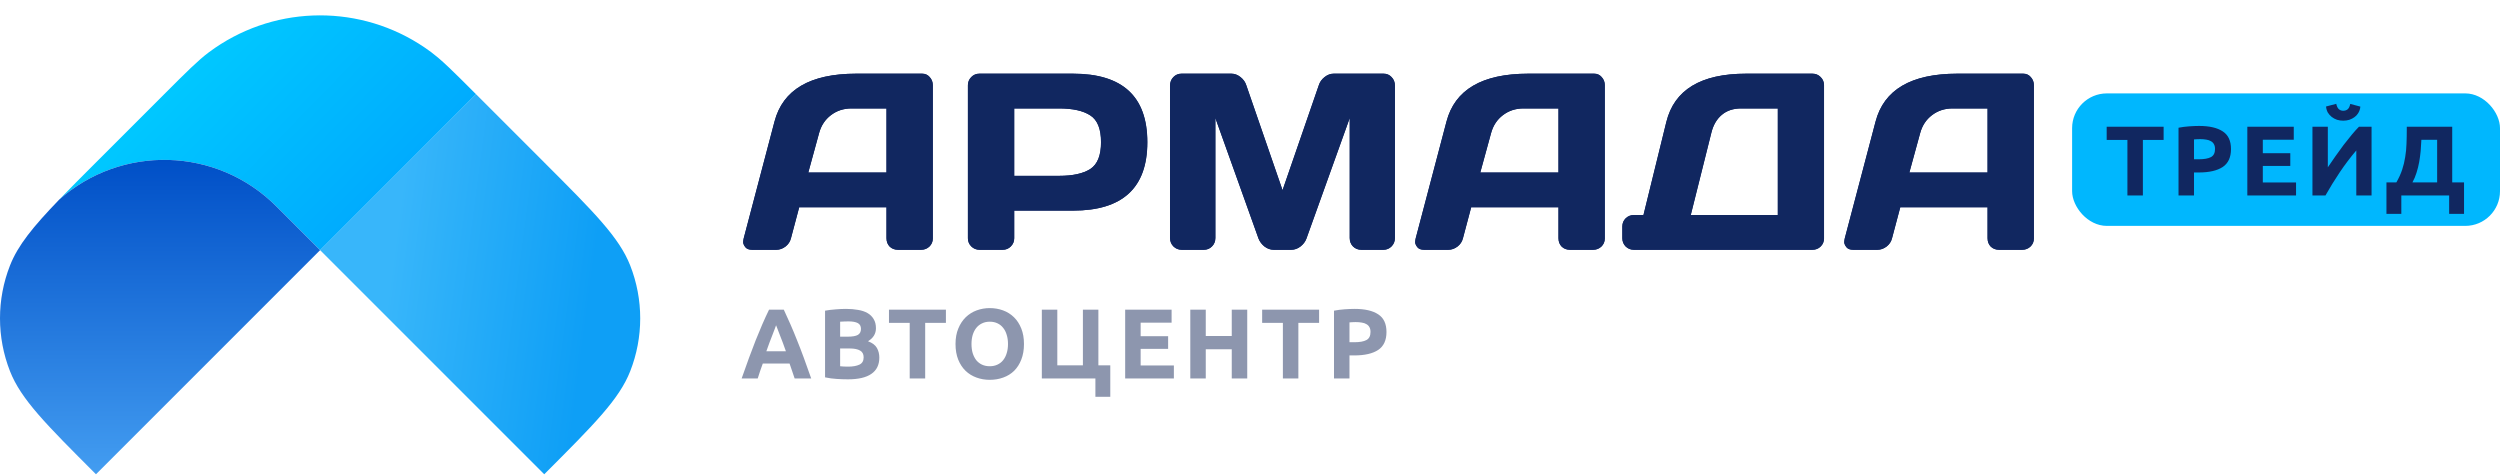
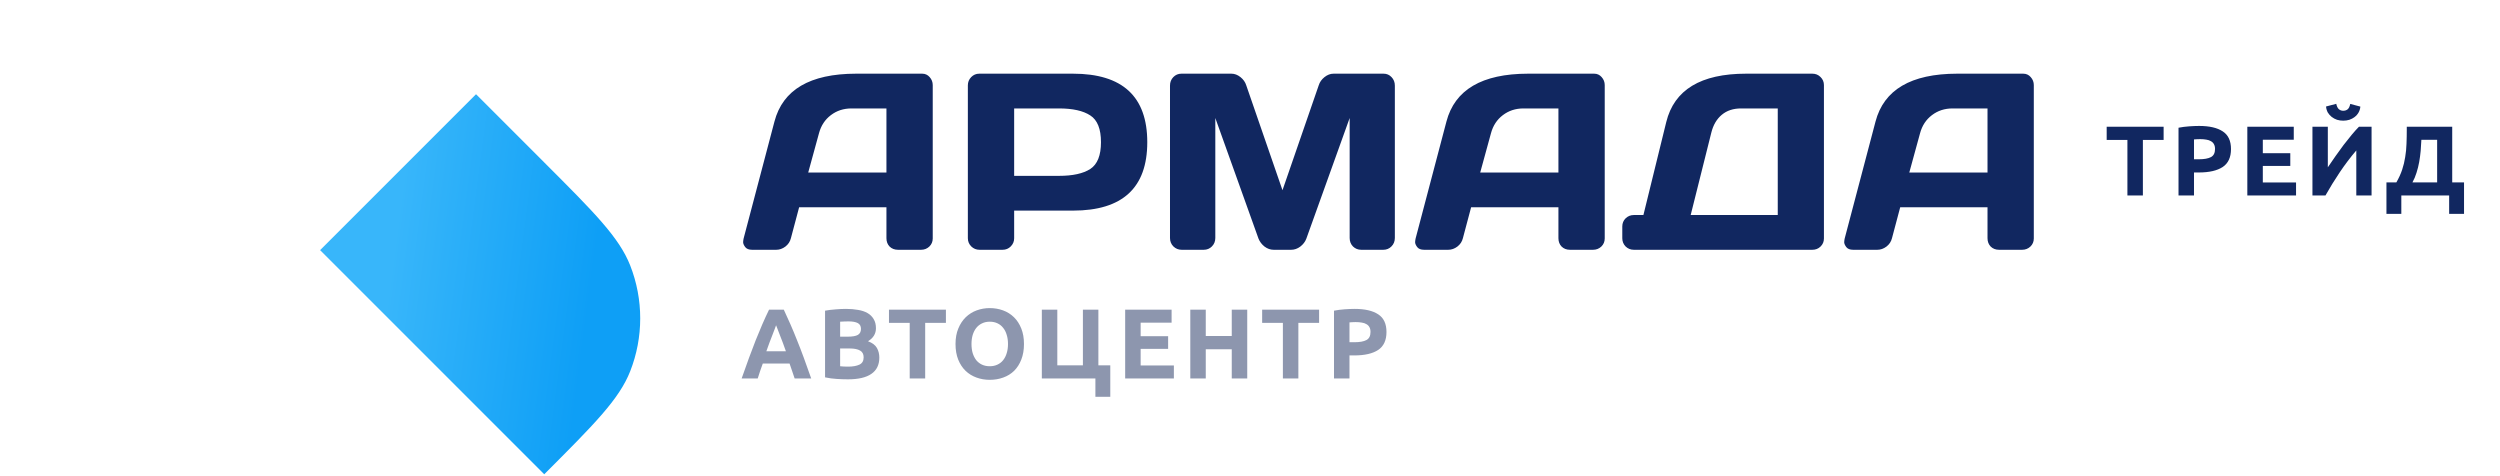
<svg xmlns="http://www.w3.org/2000/svg" width="1151" height="219" viewBox="0 0 1151 219" fill="none">
-   <rect x="954" y="43" width="197" height="61" rx="16" fill="#00B7FE" />
  <path d="M996.13 58.348V64.423H986.584V90H979.459V64.423H969.913V58.348H996.13ZM1012.49 57.983C1017.21 57.983 1020.84 58.82 1023.36 60.495C1025.89 62.139 1027.15 64.849 1027.15 68.625C1027.15 72.431 1025.88 75.186 1023.32 76.892C1020.76 78.566 1017.11 79.404 1012.36 79.404H1010.12V90H1002.99V58.805C1004.55 58.5 1006.19 58.287 1007.93 58.165C1009.66 58.044 1011.18 57.983 1012.49 57.983ZM1012.95 64.057C1012.43 64.057 1011.91 64.072 1011.4 64.103C1010.91 64.133 1010.48 64.164 1010.12 64.194V73.329H1012.36C1014.82 73.329 1016.68 72.994 1017.93 72.324C1019.18 71.654 1019.8 70.406 1019.8 68.579C1019.8 67.696 1019.63 66.965 1019.3 66.387C1018.99 65.808 1018.54 65.351 1017.93 65.016C1017.35 64.651 1016.63 64.407 1015.78 64.286C1014.93 64.133 1013.99 64.057 1012.95 64.057ZM1034.67 90V58.348H1056.05V64.331H1041.8V70.543H1054.45V76.389H1041.8V84.017H1057.1V90H1034.67ZM1064.65 90V58.348H1071.73V77.029C1072.83 75.384 1074 73.679 1075.25 71.913C1076.5 70.117 1077.75 68.396 1078.99 66.752C1080.27 65.077 1081.52 63.509 1082.74 62.048C1083.96 60.586 1085.07 59.353 1086.07 58.348H1091.87V90H1084.84V69.264C1082.16 72.4 1079.63 75.734 1077.26 79.267C1074.88 82.799 1072.68 86.376 1070.64 90H1064.65ZM1078.81 55.562C1077.84 55.562 1076.89 55.425 1075.98 55.151C1075.1 54.846 1074.29 54.42 1073.56 53.872C1072.83 53.293 1072.22 52.608 1071.73 51.817C1071.28 50.995 1071 50.066 1070.91 49.031L1075.61 47.797C1075.86 48.954 1076.25 49.776 1076.8 50.264C1077.38 50.751 1078.05 50.995 1078.81 50.995C1079.6 50.995 1080.27 50.781 1080.82 50.355C1081.4 49.898 1081.81 49.061 1082.05 47.843L1086.71 49.076C1086.62 50.111 1086.33 51.04 1085.85 51.862C1085.39 52.654 1084.8 53.324 1084.06 53.872C1083.36 54.42 1082.56 54.846 1081.64 55.151C1080.73 55.425 1079.79 55.562 1078.81 55.562ZM1098.72 83.971H1103.29C1104.41 82.022 1105.3 80.089 1105.94 78.171C1106.58 76.252 1107.05 74.303 1107.35 72.324C1107.69 70.345 1107.88 68.305 1107.95 66.204C1108.04 64.103 1108.08 61.895 1108.08 59.581V58.348H1129V83.971H1134.44V98.45H1127.59V90H1105.57V98.45H1098.72V83.971ZM1114.8 64.377C1114.74 66.021 1114.63 67.711 1114.48 69.447C1114.32 71.182 1114.1 72.903 1113.79 74.608C1113.49 76.283 1113.08 77.927 1112.56 79.541C1112.07 81.124 1111.45 82.601 1110.69 83.971H1122.06V64.377H1114.8Z" fill="#112760" />
  <path d="M147.378 115.164L250.567 218.354C273.57 195.35 285.072 183.849 290.15 170.909C296.291 155.264 296.291 137.876 290.15 122.23C285.072 109.291 273.57 97.789 250.567 74.786L219.162 43.38" fill="url(#paint0_linear_2306_0)" />
  <path d="M219.162 43.38L147.378 115.164Z" fill="url(#paint1_linear_2306_0)" />
-   <path d="M96.228 24.025C91.223 27.752 86.013 32.961 75.594 43.38L44.189 74.786C37.624 81.35 31.996 86.978 27.187 91.97C55.841 66.518 99.733 67.519 127.189 94.975L147.378 115.164L219.162 43.38C218.847 43.066 218.537 42.756 218.232 42.45C213.502 37.721 209.88 34.108 206.853 31.229C204.919 29.39 203.227 27.851 201.645 26.511C200.57 25.6 199.545 24.782 198.528 24.025C196.631 22.613 194.69 21.289 192.71 20.053C163.018 1.515 124.686 2.839 96.228 24.025Z" fill="url(#paint2_linear_2306_0)" />
-   <path d="M147.378 115.164L127.189 94.975C99.733 67.519 55.841 66.518 27.187 91.97C15.144 104.471 8.234 112.983 4.605 122.23C-1.535 137.876 -1.535 155.264 4.605 170.909C9.684 183.849 21.185 195.35 44.189 218.354L147.378 115.164Z" fill="url(#paint3_linear_2306_0)" />
  <path d="M342.36 109.798L356.552 55.973C360.396 41.31 372.91 33.96 394.094 33.922H424.569C425.963 33.922 427.113 34.45 428.018 35.505C428.96 36.561 429.431 37.786 429.431 39.18V109.798C429.431 111.268 428.903 112.512 427.848 113.53C426.793 114.51 425.53 115 424.06 115H413.43C411.885 115 410.603 114.51 409.586 113.53C408.606 112.512 408.116 111.231 408.116 109.685V95.437H367.916L364.128 109.685C363.751 111.231 362.903 112.512 361.584 113.53C360.264 114.51 358.87 115 357.4 115H346.261C344.791 115 343.736 114.585 343.095 113.756C342.454 112.889 342.134 112.135 342.134 111.495C342.172 110.854 342.247 110.288 342.36 109.798ZM372.1 79.437H408.116V49.923H392.002C388.383 49.923 385.217 50.959 382.503 53.033C379.827 55.068 378.018 57.82 377.076 61.287L372.1 79.437ZM445.601 109.685V39.294C445.601 37.824 446.11 36.561 447.128 35.505C448.146 34.45 449.39 33.922 450.86 33.922H493.999C516.804 33.922 528.206 44.439 528.206 65.471C528.206 86.466 516.804 96.964 493.999 96.964H466.917V109.685C466.917 111.155 466.389 112.418 465.334 113.473C464.316 114.491 463.072 115 461.602 115H450.973C449.503 115 448.24 114.491 447.185 113.473C446.129 112.418 445.601 111.155 445.601 109.685ZM466.917 80.963H487.554C493.886 80.963 498.692 79.908 501.971 77.797C505.251 75.648 506.89 71.54 506.89 65.471C506.89 59.365 505.251 55.257 501.971 53.146C498.692 50.997 493.886 49.923 487.554 49.923H466.917V80.963ZM538.666 109.572V39.407C538.666 37.861 539.174 36.561 540.192 35.505C541.21 34.45 542.454 33.922 543.924 33.922H566.935C568.405 33.922 569.8 34.45 571.119 35.505C572.439 36.561 573.324 37.824 573.777 39.294L590.456 87.578L607.135 39.294C607.587 37.824 608.473 36.561 609.792 35.505C611.112 34.45 612.506 33.922 613.976 33.922H636.988C638.458 33.922 639.683 34.45 640.663 35.505C641.681 36.561 642.19 37.861 642.19 39.407V109.572C642.19 111.118 641.662 112.418 640.606 113.473C639.589 114.491 638.345 115 636.875 115H626.698C625.228 115 623.965 114.491 622.91 113.473C621.892 112.418 621.383 111.118 621.383 109.572V54.333L601.425 109.911C600.897 111.306 599.973 112.512 598.654 113.53C597.335 114.51 595.94 115 594.47 115H586.385C584.915 115 583.52 114.51 582.201 113.53C580.92 112.512 579.996 111.306 579.431 109.911L559.529 54.333V109.572C559.529 111.118 559.001 112.418 557.946 113.473C556.928 114.491 555.684 115 554.214 115H544.037C542.567 115 541.304 114.491 540.249 113.473C539.193 112.418 538.666 111.118 538.666 109.572ZM651.745 109.798L665.936 55.973C669.781 41.31 682.295 33.96 703.478 33.922H733.953C735.348 33.922 736.498 34.45 737.402 35.505C738.345 36.561 738.816 37.786 738.816 39.18V109.798C738.816 111.268 738.288 112.512 737.233 113.53C736.177 114.51 734.914 115 733.444 115H722.815C721.27 115 719.988 114.51 718.97 113.53C717.99 112.512 717.5 111.231 717.5 109.685V95.437H677.301L673.512 109.685C673.136 111.231 672.287 112.512 670.968 113.53C669.649 114.51 668.254 115 666.784 115H655.646C654.176 115 653.121 114.585 652.48 113.756C651.839 112.889 651.519 112.135 651.519 111.495C651.556 110.854 651.632 110.288 651.745 109.798ZM681.485 79.437H717.5V49.923H701.387C697.768 49.923 694.602 50.959 691.888 53.033C689.212 55.068 687.402 57.82 686.46 61.287L681.485 79.437ZM746.901 109.685V104.257C746.901 102.787 747.41 101.544 748.427 100.526C749.483 99.508 750.746 98.999 752.216 98.999H756.626L767.142 56.199C770.798 41.348 783.048 33.922 803.893 33.922H834.424C835.894 33.922 837.138 34.431 838.156 35.449C839.211 36.467 839.739 37.71 839.739 39.18V109.798C839.739 111.268 839.211 112.512 838.156 113.53C837.138 114.51 835.894 115 834.424 115H752.216C750.746 115 749.483 114.491 748.427 113.473C747.41 112.418 746.901 111.155 746.901 109.685ZM778.393 98.999H818.48V49.923H801.575C797.994 49.923 795.035 50.903 792.698 52.863C790.361 54.823 788.759 57.556 787.892 61.061L778.393 98.999ZM849.294 109.798L863.485 55.973C867.33 41.31 879.844 33.96 901.028 33.922H931.503C932.897 33.922 934.047 34.45 934.951 35.505C935.894 36.561 936.365 37.786 936.365 39.18V109.798C936.365 111.268 935.837 112.512 934.782 113.53C933.726 114.51 932.464 115 930.994 115H920.364C918.819 115 917.537 114.51 916.52 113.53C915.54 112.512 915.05 111.231 915.05 109.685V95.437H874.85L871.062 109.685C870.685 111.231 869.837 112.512 868.517 113.53C867.198 114.51 865.804 115 864.334 115H853.195C851.725 115 850.67 114.585 850.029 113.756C849.388 112.889 849.068 112.135 849.068 111.495C849.106 110.854 849.181 110.288 849.294 109.798ZM879.034 79.437H915.05V49.923H898.936C895.317 49.923 892.151 50.959 889.437 53.033C886.761 55.068 884.952 57.82 884.009 61.287L879.034 79.437Z" fill="#112760" />
-   <path d="M342.413 109.798L356.605 55.973C360.45 41.31 372.964 33.96 394.147 33.922H424.622C426.017 33.922 427.166 34.45 428.071 35.505C429.013 36.561 429.484 37.786 429.484 39.18V109.798C429.484 111.268 428.957 112.512 427.901 113.53C426.846 114.51 425.583 115 424.113 115H413.484C411.938 115 410.657 114.51 409.639 113.53C408.659 112.512 408.169 111.231 408.169 109.685V95.437H367.969L364.181 109.685C363.804 111.231 362.956 112.512 361.637 113.53C360.318 114.51 358.923 115 357.453 115H346.315C344.845 115 343.789 114.585 343.149 113.756C342.508 112.889 342.187 112.135 342.187 111.495C342.225 110.854 342.3 110.288 342.413 109.798ZM372.153 79.437H408.169V49.923H392.055C388.437 49.923 385.27 50.959 382.557 53.033C379.88 55.068 378.071 57.82 377.129 61.287L372.153 79.437ZM445.655 109.685V39.294C445.655 37.824 446.164 36.561 447.181 35.505C448.199 34.45 449.443 33.922 450.913 33.922H494.053C516.857 33.922 528.259 44.439 528.259 65.471C528.259 86.466 516.857 96.964 494.053 96.964H466.97V109.685C466.97 111.155 466.442 112.418 465.387 113.473C464.369 114.491 463.125 115 461.655 115H451.026C449.556 115 448.293 114.491 447.238 113.473C446.182 112.418 445.655 111.155 445.655 109.685ZM466.97 80.963H487.607C493.94 80.963 498.745 79.908 502.025 77.797C505.304 75.648 506.944 71.54 506.944 65.471C506.944 59.365 505.304 55.257 502.025 53.146C498.745 50.997 493.94 49.923 487.607 49.923H466.97V80.963ZM538.719 109.572V39.407C538.719 37.861 539.228 36.561 540.245 35.505C541.263 34.45 542.507 33.922 543.977 33.922H566.989C568.459 33.922 569.853 34.45 571.173 35.505C572.492 36.561 573.378 37.824 573.83 39.294L590.509 87.578L607.188 39.294C607.641 37.824 608.526 36.561 609.846 35.505C611.165 34.45 612.56 33.922 614.03 33.922H637.041C638.511 33.922 639.736 34.45 640.716 35.505C641.734 36.561 642.243 37.861 642.243 39.407V109.572C642.243 111.118 641.715 112.418 640.66 113.473C639.642 114.491 638.398 115 636.928 115H626.751C625.281 115 624.018 114.491 622.963 113.473C621.945 112.418 621.436 111.118 621.436 109.572V54.333L601.478 109.911C600.95 111.306 600.027 112.512 598.707 113.53C597.388 114.51 595.993 115 594.523 115H586.438C584.968 115 583.574 114.51 582.254 113.53C580.973 112.512 580.049 111.306 579.484 109.911L559.582 54.333V109.572C559.582 111.118 559.054 112.418 557.999 113.473C556.981 114.491 555.737 115 554.267 115H544.09C542.62 115 541.357 114.491 540.302 113.473C539.247 112.418 538.719 111.118 538.719 109.572ZM651.798 109.798L665.989 55.973C669.834 41.31 682.348 33.96 703.532 33.922H734.007C735.401 33.922 736.551 34.45 737.455 35.505C738.398 36.561 738.869 37.786 738.869 39.18V109.798C738.869 111.268 738.341 112.512 737.286 113.53C736.23 114.51 734.968 115 733.498 115H722.868C721.323 115 720.041 114.51 719.024 113.53C718.044 112.512 717.554 111.231 717.554 109.685V95.437H677.354L673.566 109.685C673.189 111.231 672.341 112.512 671.021 113.53C669.702 114.51 668.308 115 666.838 115H655.699C654.229 115 653.174 114.585 652.533 113.756C651.892 112.889 651.572 112.135 651.572 111.495C651.61 110.854 651.685 110.288 651.798 109.798ZM681.538 79.437H717.554V49.923H701.44C697.821 49.923 694.655 50.959 691.941 53.033C689.265 55.068 687.456 57.82 686.513 61.287L681.538 79.437ZM746.954 109.685V104.257C746.954 102.787 747.463 101.544 748.481 100.526C749.536 99.508 750.799 98.999 752.269 98.999H756.679L767.195 56.199C770.852 41.348 783.102 33.922 803.946 33.922H834.477C835.947 33.922 837.191 34.431 838.209 35.449C839.264 36.467 839.792 37.71 839.792 39.18V109.798C839.792 111.268 839.264 112.512 838.209 113.53C837.191 114.51 835.947 115 834.477 115H752.269C750.799 115 749.536 114.491 748.481 113.473C747.463 112.418 746.954 111.155 746.954 109.685ZM778.447 98.999H818.533V49.923H801.628C798.047 49.923 795.088 50.903 792.751 52.863C790.414 54.823 788.812 57.556 787.945 61.061L778.447 98.999ZM849.347 109.798L863.539 55.973C867.383 41.31 879.898 33.96 901.081 33.922H931.556C932.95 33.922 934.1 34.45 935.005 35.505C935.947 36.561 936.418 37.786 936.418 39.18V109.798C936.418 111.268 935.891 112.512 934.835 113.53C933.78 114.51 932.517 115 931.047 115H920.418C918.872 115 917.591 114.51 916.573 113.53C915.593 112.512 915.103 111.231 915.103 109.685V95.437H874.903L871.115 109.685C870.738 111.231 869.89 112.512 868.571 113.53C867.251 114.51 865.857 115 864.387 115H853.249C851.778 115 850.723 114.585 850.082 113.756C849.442 112.889 849.121 112.135 849.121 111.495C849.159 110.854 849.234 110.288 849.347 109.798ZM879.087 79.437H915.103V49.923H898.989C895.371 49.923 892.204 50.959 889.49 53.033C886.814 55.068 885.005 57.82 884.063 61.287L879.087 79.437Z" fill="#112760" />
  <path d="M365.847 174.232C365.512 173.136 365.131 172.009 364.705 170.852C364.309 169.695 363.913 168.538 363.517 167.381H351.185C350.789 168.538 350.378 169.695 349.952 170.852C349.556 172.009 349.191 173.136 348.856 174.232H341.457C342.644 170.822 343.771 167.67 344.837 164.778C345.902 161.885 346.938 159.16 347.942 156.602C348.978 154.044 349.983 151.624 350.957 149.34C351.962 147.026 352.997 144.772 354.063 142.58H360.868C361.903 144.772 362.923 147.026 363.928 149.34C364.933 151.624 365.938 154.044 366.943 156.602C367.978 159.16 369.029 161.885 370.094 164.778C371.16 167.67 372.287 170.822 373.474 174.232H365.847ZM357.306 149.751C357.153 150.208 356.925 150.832 356.62 151.624C356.316 152.415 355.966 153.329 355.57 154.364C355.174 155.399 354.733 156.541 354.245 157.79C353.789 159.038 353.317 160.347 352.83 161.718H361.827C361.34 160.347 360.868 159.038 360.411 157.79C359.955 156.541 359.513 155.399 359.087 154.364C358.691 153.329 358.341 152.415 358.036 151.624C357.732 150.832 357.488 150.208 357.306 149.751ZM390.406 174.643C388.67 174.643 386.934 174.582 385.199 174.461C383.494 174.369 381.712 174.126 379.855 173.73V143.037C381.317 142.763 382.915 142.565 384.651 142.443C386.386 142.291 388 142.215 389.492 142.215C391.502 142.215 393.344 142.367 395.019 142.671C396.724 142.946 398.185 143.433 399.403 144.133C400.621 144.833 401.565 145.762 402.235 146.919C402.936 148.046 403.286 149.446 403.286 151.121C403.286 153.648 402.068 155.643 399.632 157.104C401.641 157.866 403.012 158.901 403.742 160.21C404.473 161.52 404.839 162.996 404.839 164.641C404.839 167.96 403.621 170.456 401.185 172.131C398.779 173.806 395.186 174.643 390.406 174.643ZM386.797 160.439V168.614C387.315 168.675 387.878 168.721 388.487 168.751C389.096 168.782 389.766 168.797 390.497 168.797C392.628 168.797 394.349 168.492 395.658 167.884C396.967 167.275 397.622 166.148 397.622 164.504C397.622 163.042 397.074 162.007 395.978 161.398C394.882 160.758 393.314 160.439 391.273 160.439H386.797ZM386.797 155.003H390.269C392.461 155.003 394.029 154.729 394.973 154.181C395.917 153.603 396.389 152.689 396.389 151.441C396.389 150.162 395.902 149.264 394.927 148.746C393.953 148.228 392.522 147.97 390.634 147.97C390.025 147.97 389.37 147.985 388.67 148.015C387.97 148.015 387.345 148.046 386.797 148.107V155.003ZM435.499 142.58V148.655H425.953V174.232H418.828V148.655H409.283V142.58H435.499ZM447.275 158.383C447.275 159.936 447.458 161.337 447.823 162.585C448.219 163.834 448.767 164.915 449.467 165.828C450.198 166.711 451.081 167.396 452.116 167.884C453.152 168.371 454.339 168.614 455.679 168.614C456.988 168.614 458.161 168.371 459.196 167.884C460.262 167.396 461.145 166.711 461.845 165.828C462.576 164.915 463.124 163.834 463.489 162.585C463.885 161.337 464.083 159.936 464.083 158.383C464.083 156.83 463.885 155.43 463.489 154.181C463.124 152.902 462.576 151.822 461.845 150.938C461.145 150.025 460.262 149.325 459.196 148.837C458.161 148.35 456.988 148.107 455.679 148.107C454.339 148.107 453.152 148.366 452.116 148.883C451.081 149.37 450.198 150.071 449.467 150.984C448.767 151.867 448.219 152.948 447.823 154.227C447.458 155.475 447.275 156.861 447.275 158.383ZM471.437 158.383C471.437 161.093 471.025 163.484 470.203 165.554C469.412 167.594 468.315 169.315 466.915 170.715C465.514 172.086 463.839 173.121 461.891 173.821C459.972 174.521 457.902 174.872 455.679 174.872C453.517 174.872 451.477 174.521 449.559 173.821C447.64 173.121 445.966 172.086 444.535 170.715C443.103 169.315 441.977 167.594 441.155 165.554C440.333 163.484 439.922 161.093 439.922 158.383C439.922 155.673 440.348 153.298 441.2 151.258C442.053 149.188 443.195 147.452 444.626 146.051C446.087 144.651 447.762 143.6 449.65 142.9C451.568 142.2 453.578 141.849 455.679 141.849C457.841 141.849 459.881 142.2 461.799 142.9C463.718 143.6 465.392 144.651 466.823 146.051C468.255 147.452 469.381 149.188 470.203 151.258C471.025 153.298 471.437 155.673 471.437 158.383ZM505.694 168.203H511.175V182.682H504.324V174.232H479.66V142.58H486.785V168.203H498.569V142.58H505.694V168.203ZM518.027 174.232V142.58H539.403V148.563H525.153V154.775H537.804V160.621H525.153V168.249H540.453V174.232H518.027ZM567.102 142.58H574.227V174.232H567.102V160.804H555.135V174.232H548.01V142.58H555.135V154.684H567.102V142.58ZM607.312 142.58V148.655H597.766V174.232H590.641V148.655H581.095V142.58H607.312ZM623.675 142.215C628.394 142.215 632.018 143.052 634.545 144.727C637.073 146.371 638.336 149.081 638.336 152.857C638.336 156.663 637.057 159.419 634.5 161.124C631.942 162.798 628.288 163.636 623.538 163.636H621.3V174.232H614.175V143.037C615.728 142.732 617.372 142.519 619.107 142.397C620.843 142.276 622.366 142.215 623.675 142.215ZM624.132 148.289C623.614 148.289 623.096 148.305 622.579 148.335C622.091 148.366 621.665 148.396 621.3 148.426V157.561H623.538C626.004 157.561 627.862 157.226 629.11 156.556C630.358 155.886 630.983 154.638 630.983 152.811C630.983 151.928 630.815 151.197 630.48 150.619C630.176 150.04 629.719 149.583 629.11 149.249C628.532 148.883 627.816 148.64 626.963 148.518C626.111 148.366 625.167 148.289 624.132 148.289Z" fill="#8D96AE" />
  <defs>
    <linearGradient id="paint0_linear_2306_0" x1="185.32" y1="83.191" x2="277.314" y2="95.372" gradientUnits="userSpaceOnUse">
      <stop stop-color="#38B6FA" />
      <stop offset="1" stop-color="#0E9FF6" />
    </linearGradient>
    <linearGradient id="paint1_linear_2306_0" x1="185.32" y1="83.191" x2="277.314" y2="95.372" gradientUnits="userSpaceOnUse">
      <stop stop-color="#38B6FA" />
      <stop offset="1" stop-color="#0E9FF6" />
    </linearGradient>
    <linearGradient id="paint2_linear_2306_0" x1="92.472" y1="29.599" x2="163.487" y2="98.85" gradientUnits="userSpaceOnUse">
      <stop stop-color="#00C7FF" />
      <stop offset="1" stop-color="#00ACFE" />
    </linearGradient>
    <linearGradient id="paint3_linear_2306_0" x1="73.689" y1="73.604" x2="73.689" y2="218.354" gradientUnits="userSpaceOnUse">
      <stop stop-color="#004FC7" />
      <stop offset="1" stop-color="#439DF1" />
    </linearGradient>
  </defs>
</svg>